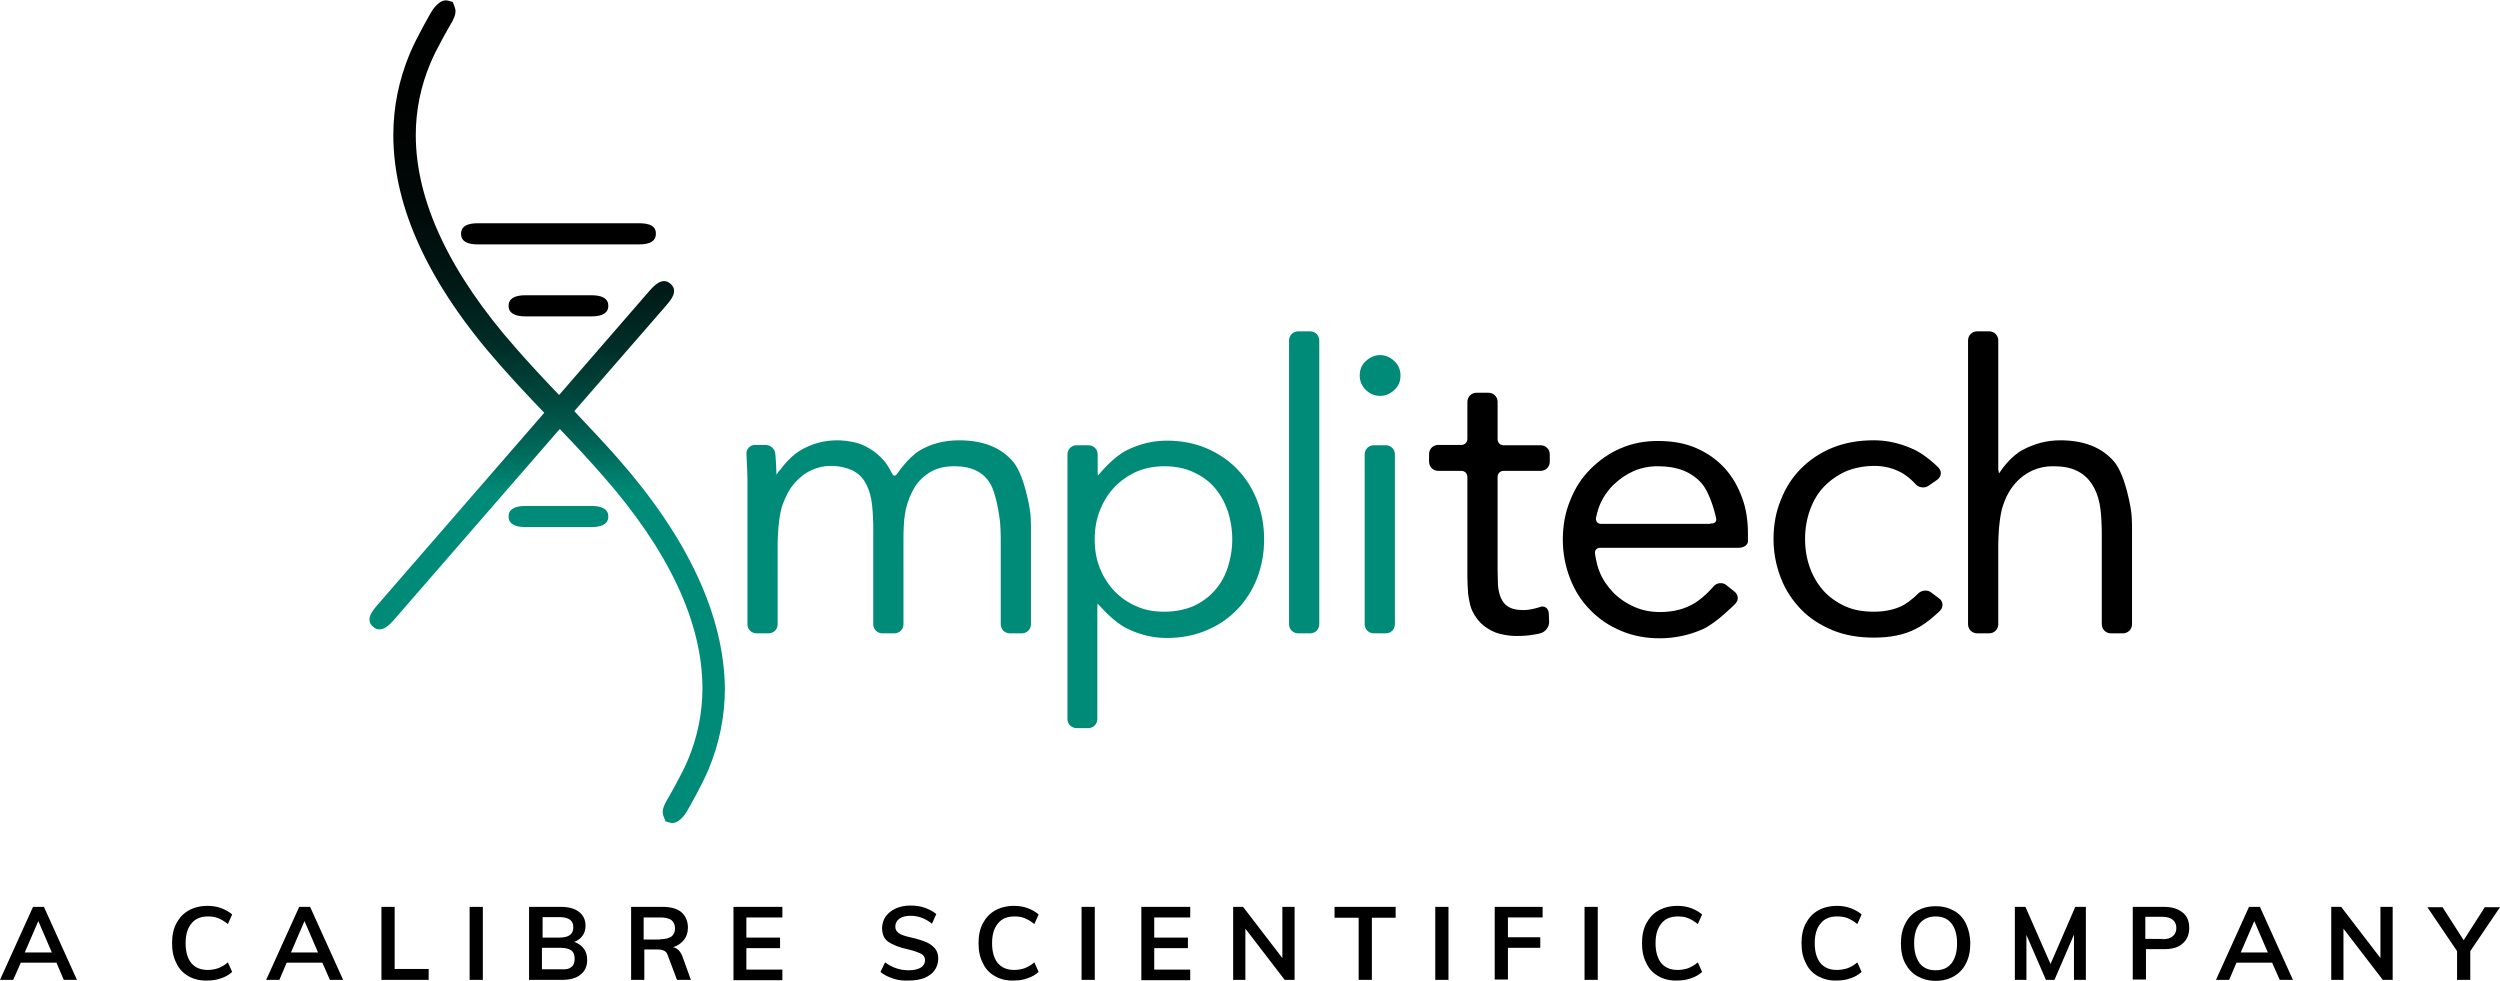
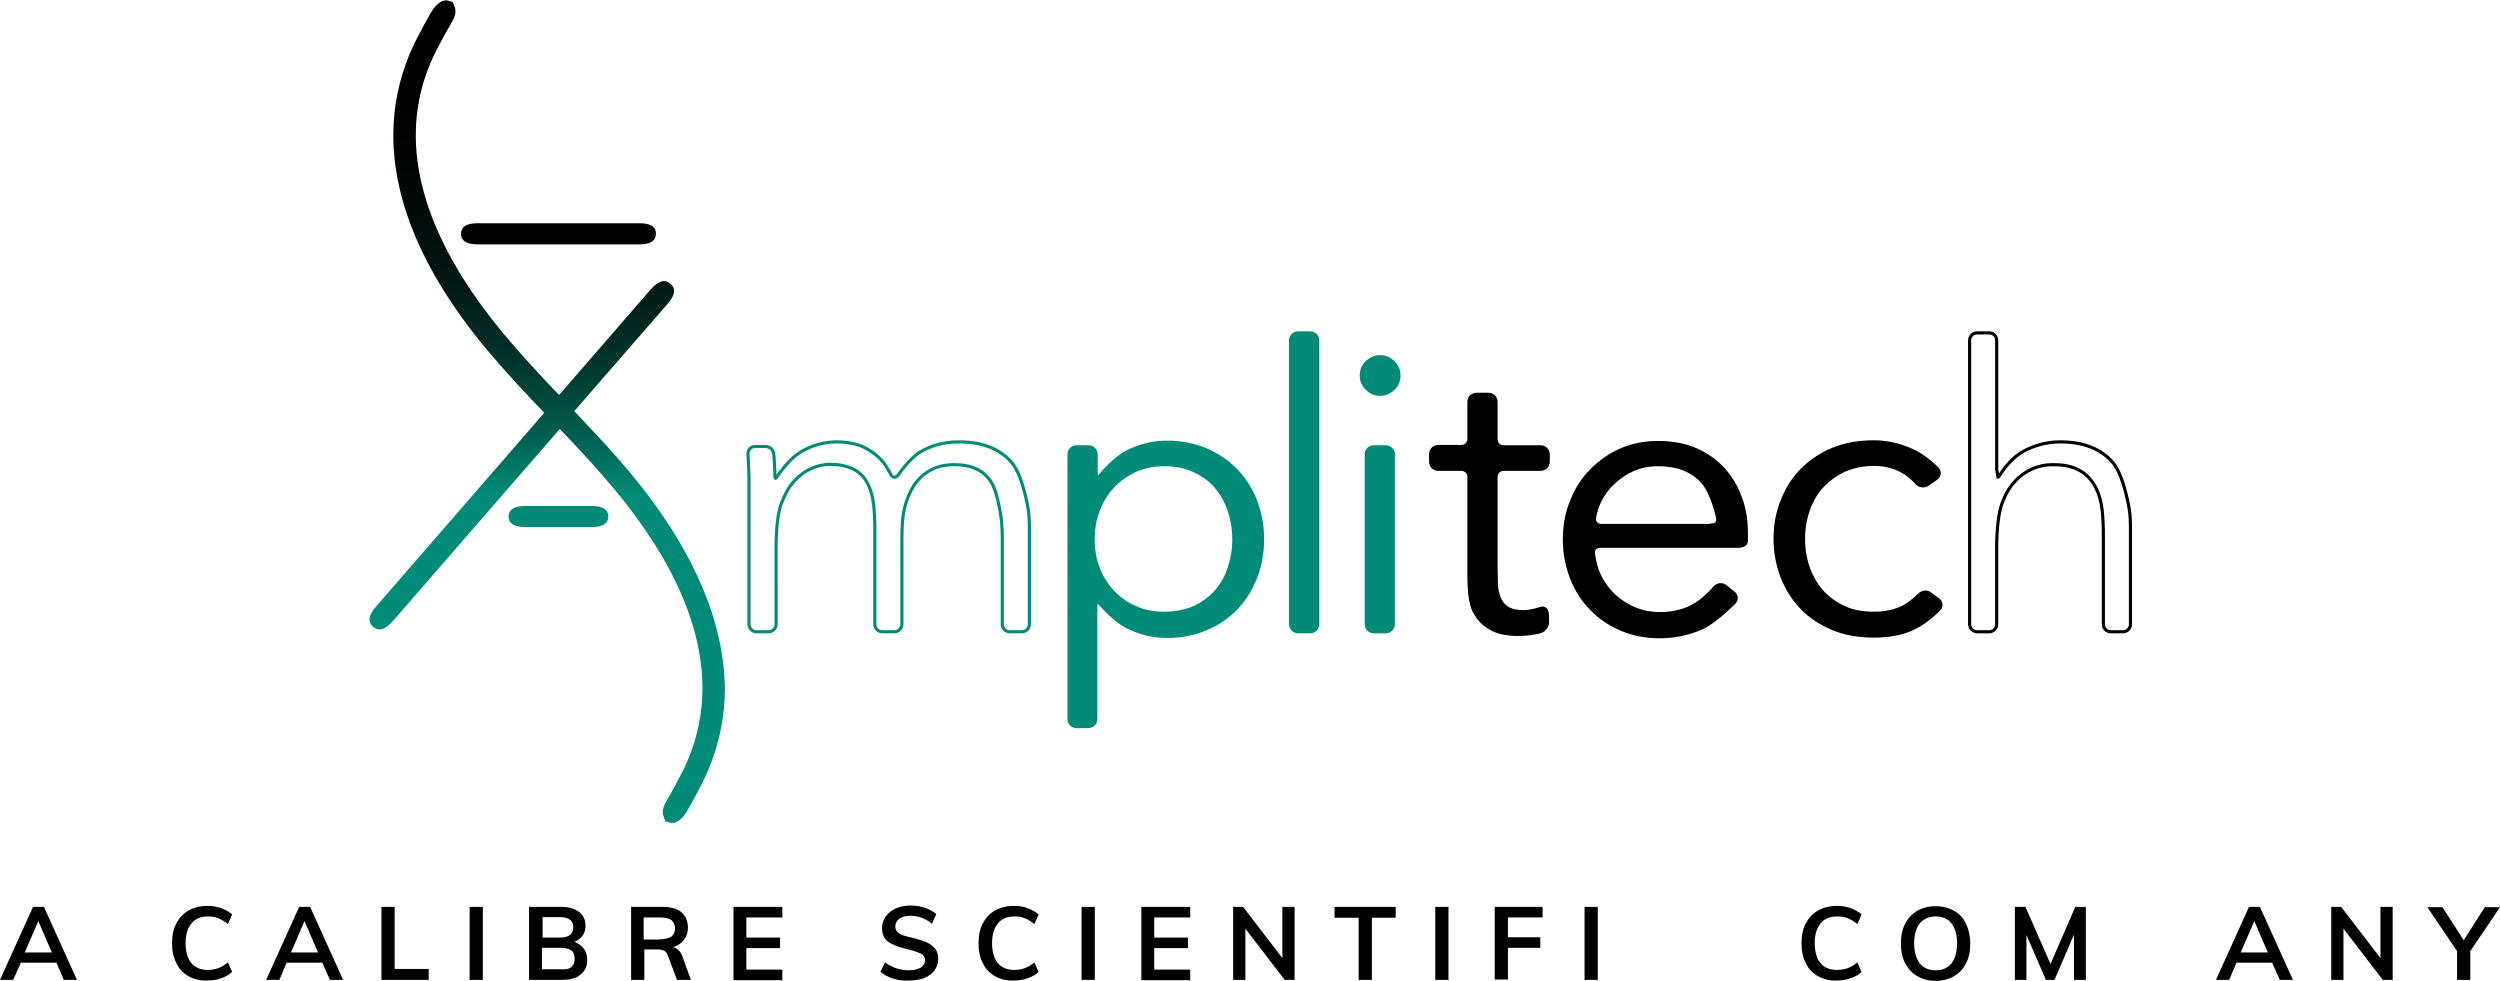
<svg xmlns="http://www.w3.org/2000/svg" version="1.1" id="Layer_1" x="0px" y="0px" viewBox="0 0 757 297" style="enable-background:new 0 0 757 297;" xml:space="preserve">
  <style type="text/css">
	.st0{fill:#008B78;}
	.st1{fill:none;stroke:#008B78;stroke-width:0.95;stroke-miterlimit:10;}
	.st2{fill:none;stroke:#000000;stroke-width:0.95;stroke-miterlimit:10;}
	.st3{fill:url(#SVGID_1_);}
</style>
  <g>
    <g>
      <path d="M17.1,291.5H6.3L4,296.7H0l10-22.1h3.3l10,22.1h-4L17.1,291.5z M15.7,288.4l-4.1-9.5l-4.1,9.5H15.7z" />
      <path d="M57.1,295.6c-1.6-0.9-2.9-2.2-3.7-4c-0.9-1.7-1.3-3.7-1.3-6c0-2.3,0.4-4.3,1.3-6c0.9-1.7,2.1-3,3.7-3.9    c1.6-0.9,3.5-1.4,5.7-1.4c1.5,0,2.9,0.2,4.2,0.7c1.3,0.5,2.4,1.1,3.3,1.9l-1.3,2.9c-1-0.8-2-1.4-3-1.8c-1-0.4-2-0.5-3.1-0.5    c-2.1,0-3.8,0.7-4.9,2.1c-1.2,1.4-1.8,3.4-1.8,6c0,2.6,0.6,4.6,1.7,6c1.2,1.4,2.8,2.1,5,2.1c1.1,0,2.2-0.2,3.1-0.5    c1-0.4,2-0.9,3-1.8l1.3,2.9c-0.9,0.8-2,1.5-3.3,1.9c-1.3,0.5-2.7,0.7-4.2,0.7C60.6,297,58.7,296.5,57.1,295.6z" />
      <path d="M97.6,291.5H86.8l-2.2,5.2h-4l10-22.1h3.3l10,22.1h-4L97.6,291.5z M96.3,288.4l-4.1-9.5l-4.1,9.5H96.3z" />
      <path d="M115.5,274.6h4v18.8h10.3v3.3h-14.3V274.6z" />
      <path d="M142.2,274.6h4v22.1h-4V274.6z" />
      <path d="M176.8,287.3c0.7,0.9,1,2.1,1,3.4c0,1.9-0.7,3.4-2,4.4c-1.3,1.1-3.2,1.6-5.6,1.6h-10v-22.1h9.7c2.3,0,4.1,0.5,5.4,1.5    c1.3,1,2,2.4,2,4.2c0,1.2-0.3,2.2-0.9,3c-0.6,0.9-1.5,1.5-2.5,1.9C175.2,285.7,176.1,286.3,176.8,287.3z M164.2,283.9h5.2    c2.8,0,4.2-1,4.2-3.1c0-1-0.3-1.8-1-2.3c-0.7-0.5-1.7-0.8-3.1-0.8h-5.2V283.9z M173,292.8c0.7-0.5,1-1.3,1-2.5c0-1.1-0.3-2-1-2.5    c-0.7-0.5-1.7-0.8-3.2-0.8h-5.7v6.5h5.7C171.3,293.6,172.4,293.4,173,292.8z" />
      <path d="M209.2,296.7H205l-2.8-7.4c-0.2-0.7-0.6-1.2-1.1-1.4c-0.5-0.3-1.2-0.4-2-0.4h-4v9.2h-4v-22.1h9.5c2.5,0,4.4,0.5,5.7,1.6    c1.3,1.1,2,2.7,2,4.7c0,1.5-0.4,2.7-1.2,3.7s-1.9,1.8-3.3,2.2c1.3,0.3,2.2,1.2,2.8,2.7L209.2,296.7z M199.9,284.4    c1.5,0,2.6-0.3,3.4-0.8c0.7-0.6,1.1-1.4,1.1-2.5c0-1.1-0.4-1.9-1.1-2.5c-0.7-0.5-1.8-0.8-3.4-0.8h-5v6.7H199.9z" />
      <path d="M222.1,274.6h14.8v3.2H226v6.1h10.2v3.2H226v6.5h10.9v3.2h-14.8V274.6z" />
      <path d="M270.4,296.3c-1.5-0.5-2.7-1.1-3.8-2l1.4-2.9c1.1,0.8,2.2,1.4,3.4,1.8c1.2,0.4,2.4,0.6,3.8,0.6c1.5,0,2.7-0.3,3.6-0.8    c0.8-0.5,1.3-1.3,1.3-2.3c0-0.8-0.4-1.5-1.2-1.9c-0.8-0.4-2.1-0.9-3.8-1.3c-2.8-0.6-4.8-1.4-6.1-2.3s-1.9-2.3-1.9-4.2    c0-1.3,0.4-2.5,1.1-3.5c0.7-1,1.7-1.8,3-2.4c1.3-0.6,2.8-0.9,4.5-0.9c1.6,0,3,0.2,4.4,0.7c1.4,0.5,2.5,1.1,3.4,1.9l-1.3,2.9    c-2-1.6-4.1-2.4-6.5-2.4c-1.4,0-2.6,0.3-3.4,0.9c-0.8,0.6-1.2,1.4-1.2,2.4c0,0.9,0.4,1.5,1.1,2c0.7,0.5,2,0.9,3.8,1.3    c1.8,0.4,3.3,0.9,4.5,1.4c1.2,0.5,2,1.2,2.7,2c0.6,0.8,0.9,1.8,0.9,3c0,1.3-0.4,2.5-1.1,3.5c-0.7,1-1.7,1.7-3,2.3    c-1.3,0.5-2.9,0.8-4.7,0.8C273.4,297,271.9,296.8,270.4,296.3z" />
      <path d="M301.3,295.6c-1.6-0.9-2.9-2.2-3.7-4c-0.9-1.7-1.3-3.7-1.3-6c0-2.3,0.4-4.3,1.3-6c0.9-1.7,2.1-3,3.7-3.9    c1.6-0.9,3.5-1.4,5.7-1.4c1.5,0,2.9,0.2,4.2,0.7c1.3,0.5,2.4,1.1,3.3,1.9l-1.3,2.9c-1-0.8-2-1.4-3-1.8c-1-0.4-2-0.5-3.1-0.5    c-2.1,0-3.8,0.7-4.9,2.1c-1.2,1.4-1.8,3.4-1.8,6c0,2.6,0.6,4.6,1.7,6c1.2,1.4,2.8,2.1,5,2.1c1.1,0,2.2-0.2,3.1-0.5    c1-0.4,2-0.9,3-1.8l1.3,2.9c-0.9,0.8-2,1.5-3.3,1.9c-1.3,0.5-2.7,0.7-4.2,0.7C304.8,297,302.9,296.5,301.3,295.6z" />
      <path d="M327.5,274.6h4v22.1h-4V274.6z" />
      <path d="M345.6,274.6h14.8v3.2h-10.9v6.1h10.2v3.2h-10.2v6.5h10.9v3.2h-14.8V274.6z" />
      <path d="M392,274.6v22.1h-3l-11.9-15.5v15.5h-3.7v-22.1h3l11.9,15.5v-15.5H392z" />
      <path d="M411.3,277.9h-7.2v-3.3h18.5v3.3h-7.2v18.8h-4V277.9z" />
      <path d="M434.6,274.6h4v22.1h-4V274.6z" />
      <path d="M452.7,274.6h14.4v3.2h-10.5v6h9.8v3.2h-9.8v9.6h-4V274.6z" />
      <path d="M479.8,274.6h4v22.1h-4V274.6z" />
-       <path d="M502.2,295.6c-1.6-0.9-2.9-2.2-3.7-4c-0.9-1.7-1.3-3.7-1.3-6c0-2.3,0.4-4.3,1.3-6c0.9-1.7,2.1-3,3.7-3.9    c1.6-0.9,3.5-1.4,5.7-1.4c1.5,0,2.9,0.2,4.2,0.7c1.3,0.5,2.4,1.1,3.3,1.9l-1.3,2.9c-1-0.8-2-1.4-3-1.8c-1-0.4-2-0.5-3.1-0.5    c-2.1,0-3.8,0.7-4.9,2.1c-1.2,1.4-1.8,3.4-1.8,6c0,2.6,0.6,4.6,1.7,6c1.2,1.4,2.8,2.1,5,2.1c1.1,0,2.2-0.2,3.1-0.5    c1-0.4,2-0.9,3-1.8l1.3,2.9c-0.9,0.8-2,1.5-3.3,1.9c-1.3,0.5-2.7,0.7-4.2,0.7C505.7,297,503.8,296.5,502.2,295.6z" />
      <path d="M550.5,295.6c-1.6-0.9-2.9-2.2-3.7-4c-0.9-1.7-1.3-3.7-1.3-6c0-2.3,0.4-4.3,1.3-6c0.9-1.7,2.1-3,3.7-3.9    c1.6-0.9,3.5-1.4,5.7-1.4c1.5,0,2.9,0.2,4.2,0.7c1.3,0.5,2.4,1.1,3.3,1.9l-1.3,2.9c-1-0.8-2-1.4-3-1.8c-1-0.4-2-0.5-3.2-0.5    c-2.1,0-3.8,0.7-4.9,2.1c-1.2,1.4-1.8,3.4-1.8,6c0,2.6,0.6,4.6,1.7,6c1.2,1.4,2.8,2.1,5,2.1c1.1,0,2.2-0.2,3.2-0.5    c1-0.4,2-0.9,3-1.8l1.3,2.9c-0.9,0.8-2,1.5-3.3,1.9c-1.3,0.5-2.7,0.7-4.2,0.7C554.1,297,552.2,296.5,550.5,295.6z" />
      <path d="M580.6,295.6c-1.6-0.9-2.8-2.2-3.7-3.9c-0.9-1.7-1.3-3.7-1.3-6c0-2.3,0.4-4.3,1.3-6c0.8-1.7,2.1-3,3.6-3.9    c1.6-0.9,3.4-1.4,5.6-1.4c2.2,0,4,0.5,5.6,1.4c1.6,0.9,2.8,2.2,3.6,3.9c0.8,1.7,1.3,3.7,1.3,6c0,2.3-0.4,4.3-1.3,6    c-0.8,1.7-2.1,3-3.6,3.9c-1.6,0.9-3.4,1.4-5.6,1.4C584,297,582.2,296.5,580.6,295.6z M590.9,291.7c1.1-1.4,1.7-3.4,1.7-6.1    c0-2.6-0.6-4.6-1.7-6c-1.1-1.4-2.7-2.1-4.8-2.1c-2,0-3.6,0.7-4.8,2.1c-1.1,1.4-1.7,3.4-1.7,6c0,2.6,0.6,4.6,1.7,6.1    c1.1,1.4,2.7,2.1,4.8,2.1C588.2,293.8,589.8,293.1,590.9,291.7z" />
      <path d="M631.6,274.6v22.1H628V283l-5.9,13.7h-2.6l-5.9-13.6v13.6h-3.5v-22.1h3.2l7.6,17.3l7.5-17.3H631.6z" />
-       <path d="M645.7,274.6h9.6c2.4,0,4.2,0.6,5.6,1.7s2,2.7,2,4.7s-0.7,3.6-2,4.7c-1.3,1.2-3.2,1.7-5.5,1.7h-5.6v9.2h-4V274.6z     M654.8,284.4c1.4,0,2.4-0.3,3.1-0.9c0.7-0.6,1.1-1.4,1.1-2.5c0-1.1-0.4-1.9-1.1-2.5c-0.7-0.6-1.8-0.9-3.2-0.9h-5.1v6.7H654.8z" />
      <path d="M688,291.5h-10.8l-2.2,5.2h-4l10-22.1h3.3l10,22.1h-4L688,291.5z M686.7,288.4l-4.1-9.5l-4.1,9.5H686.7z" />
      <path d="M724.5,274.6v22.1h-3l-11.9-15.5v15.5h-3.7v-22.1h3l11.9,15.5v-15.5H724.5z" />
      <path d="M748,288v8.7h-4V288l-9-13.3h4.6l6.4,10l6.4-10h4.6L748,288z" />
    </g>
    <g>
      <g>
        <g>
-           <path class="st0" d="M242.4,136.9c3.3-2,7-3.1,11.1-3.1c1.5,0,3.1,0.2,4.7,0.5c1.6,0.3,3.2,0.9,4.8,1.9c1.6,0.9,3,2.1,4.3,3.6      c1.3,1.5,2.4,3.8,2.4,3.8c0.5,1.1,1.6,1.2,2.3,0.2c0,0,3.3-4.9,6.6-6.9c3.3-2,7.2-3.1,11.8-3.1c7.1,0,12.4,2.1,16,6.3      c3.5,4.2,5,14.5,5,14.5c0.2,1.2,0.3,3.3,0.3,4.5V189c0,1.3-1,2.3-2.3,2.3h-3.6c-1.3,0-2.3-1-2.3-2.3v-26.4      c0-1.3-0.1-3.3-0.2-4.5c0,0-0.9-8.4-3.1-12c-2.2-3.6-5.9-5.4-11.2-5.4c-3,0-5.4,0.6-7.5,1.8c-2,1.2-3.7,2.8-4.9,4.7      c-1.2,2-2.1,4.2-2.7,6.6c-0.6,2.5-0.7,5.4-0.7,5.4c-0.1,1.3-0.1,3.3-0.1,4.6V189c0,1.3-1,2.3-2.3,2.3h-3.6c-1.3,0-2.3-1-2.3-2.3      v-28.1c0-1.3,0-3.3-0.1-4.6c0,0-0.1-2.9-0.5-5.1c-0.4-2.2-1.1-4.1-2.1-5.7s-2.4-2.8-4.1-3.6c-1.8-0.8-4-1.3-6.7-1.3      c-1.9,0-3.8,0.4-5.8,1.3c-2,0.9-3.7,2.2-5.3,4c-1.6,1.8-2.8,4.1-3.8,6.8c-1,2.8-1.3,7.5-1.3,7.5c-0.1,1.3-0.2,3.3-0.2,4.6V189      c0,1.3-1,2.3-2.3,2.3h-3.6c-1.3,0-2.3-1-2.3-2.3v-39.1c0-1.3,0-3.3,0-4.6c0,0,0-1.2-0.1-3.6c-0.1-2.4-0.2-4.2-0.2-4.2      c-0.1-1.3,0.9-2.3,2.1-2.3h3.2c1.3,0,2.4,1,2.5,2.3c0,0,0.1,0.9,0.2,2.8c0.1,1.8,0.1,2.3,0.1,2.3c0,1.3,0.1,2.3,0.2,2.3      s0.7-0.8,1.4-1.9C236.3,143,239.1,138.9,242.4,136.9z" />
          <path class="st1" d="M242.4,136.9c3.3-2,7-3.1,11.1-3.1c1.5,0,3.1,0.2,4.7,0.5c1.6,0.3,3.2,0.9,4.8,1.9c1.6,0.9,3,2.1,4.3,3.6      c1.3,1.5,2.4,3.8,2.4,3.8c0.5,1.1,1.6,1.2,2.3,0.2c0,0,3.3-4.9,6.6-6.9c3.3-2,7.2-3.1,11.8-3.1c7.1,0,12.4,2.1,16,6.3      c3.5,4.2,5,14.5,5,14.5c0.2,1.2,0.3,3.3,0.3,4.5V189c0,1.3-1,2.3-2.3,2.3h-3.6c-1.3,0-2.3-1-2.3-2.3v-26.4      c0-1.3-0.1-3.3-0.2-4.5c0,0-0.9-8.4-3.1-12c-2.2-3.6-5.9-5.4-11.2-5.4c-3,0-5.4,0.6-7.5,1.8c-2,1.2-3.7,2.8-4.9,4.7      c-1.2,2-2.1,4.2-2.7,6.6c-0.6,2.5-0.7,5.4-0.7,5.4c-0.1,1.3-0.1,3.3-0.1,4.6V189c0,1.3-1,2.3-2.3,2.3h-3.6c-1.3,0-2.3-1-2.3-2.3      v-28.1c0-1.3,0-3.3-0.1-4.6c0,0-0.1-2.9-0.5-5.1c-0.4-2.2-1.1-4.1-2.1-5.7s-2.4-2.8-4.1-3.6c-1.8-0.8-4-1.3-6.7-1.3      c-1.9,0-3.8,0.4-5.8,1.3c-2,0.9-3.7,2.2-5.3,4c-1.6,1.8-2.8,4.1-3.8,6.8c-1,2.8-1.3,7.5-1.3,7.5c-0.1,1.3-0.2,3.3-0.2,4.6V189      c0,1.3-1,2.3-2.3,2.3h-3.6c-1.3,0-2.3-1-2.3-2.3v-39.1c0-1.3,0-3.3,0-4.6c0,0,0-1.2-0.1-3.6c-0.1-2.4-0.2-4.2-0.2-4.2      c-0.1-1.3,0.9-2.3,2.1-2.3h3.2c1.3,0,2.4,1,2.5,2.3c0,0,0.1,0.9,0.2,2.8c0.1,1.8,0.1,2.3,0.1,2.3c0,1.3,0.1,2.3,0.2,2.3      s0.7-0.8,1.4-1.9C236.3,143,239.1,138.9,242.4,136.9z" />
        </g>
        <g>
          <path class="st0" d="M331.8,217.7c0,1.3-1,2.3-2.3,2.3H326c-1.3,0-2.3-1-2.3-2.3v-80.1c0-1.3,1-2.3,2.3-2.3h3.6      c1.3,0,2.3,1,2.3,2.3v5.1c0,1.3,0.1,2.3,0.2,2.3s0.8-0.8,1.6-1.7c0,0,3.9-4.7,7.8-6.6c3.9-1.9,7.8-2.8,11.8-2.8      c4.4,0,8.4,0.8,11.9,2.3c3.5,1.5,6.6,3.6,9.1,6.2c2.5,2.6,4.5,5.7,5.9,9.3c1.4,3.6,2.1,7.5,2.1,11.6c0,4.1-0.7,8-2.1,11.6      c-1.4,3.6-3.4,6.7-5.9,9.3c-2.5,2.6-5.5,4.7-9.1,6.2c-3.5,1.5-7.5,2.3-11.9,2.3c-4,0-7.9-0.9-11.8-2.8c-3.9-1.9-7.8-6.4-7.8-6.4      c-0.8-0.9-1.6-1.7-1.7-1.7s-0.2,1-0.2,2.3V217.7z M373.6,163.3c0-3.1-0.5-6-1.4-8.8c-1-2.8-2.3-5.1-4.1-7.2s-4-3.6-6.6-4.8      c-2.6-1.2-5.6-1.8-9-1.8c-3.1,0-6,0.6-8.6,1.7c-2.6,1.2-4.9,2.8-6.8,4.8c-1.9,2-3.4,4.4-4.5,7.2c-1.1,2.8-1.6,5.7-1.6,8.9      c0,3.2,0.5,6.2,1.6,8.9c1.1,2.8,2.6,5.1,4.5,7.1c1.9,2,4.2,3.6,6.8,4.7c2.6,1.2,5.5,1.7,8.6,1.7c3.4,0,6.3-0.6,9-1.7      c2.6-1.2,4.8-2.8,6.6-4.8s3.2-4.4,4.1-7.2C373.1,169.3,373.6,166.4,373.6,163.3z" />
          <path class="st1" d="M331.8,217.7c0,1.3-1,2.3-2.3,2.3H326c-1.3,0-2.3-1-2.3-2.3v-80.1c0-1.3,1-2.3,2.3-2.3h3.6      c1.3,0,2.3,1,2.3,2.3v5.1c0,1.3,0.1,2.3,0.2,2.3s0.8-0.8,1.6-1.7c0,0,3.9-4.7,7.8-6.6c3.9-1.9,7.8-2.8,11.8-2.8      c4.4,0,8.4,0.8,11.9,2.3c3.5,1.5,6.6,3.6,9.1,6.2c2.5,2.6,4.5,5.7,5.9,9.3c1.4,3.6,2.1,7.5,2.1,11.6c0,4.1-0.7,8-2.1,11.6      c-1.4,3.6-3.4,6.7-5.9,9.3c-2.5,2.6-5.5,4.7-9.1,6.2c-3.5,1.5-7.5,2.3-11.9,2.3c-4,0-7.9-0.9-11.8-2.8c-3.9-1.9-7.8-6.4-7.8-6.4      c-0.8-0.9-1.6-1.7-1.7-1.7s-0.2,1-0.2,2.3V217.7z M373.6,163.3c0-3.1-0.5-6-1.4-8.8c-1-2.8-2.3-5.1-4.1-7.2s-4-3.6-6.6-4.8      c-2.6-1.2-5.6-1.8-9-1.8c-3.1,0-6,0.6-8.6,1.7c-2.6,1.2-4.9,2.8-6.8,4.8c-1.9,2-3.4,4.4-4.5,7.2c-1.1,2.8-1.6,5.7-1.6,8.9      c0,3.2,0.5,6.2,1.6,8.9c1.1,2.8,2.6,5.1,4.5,7.1c1.9,2,4.2,3.6,6.8,4.7c2.6,1.2,5.5,1.7,8.6,1.7c3.4,0,6.3-0.6,9-1.7      c2.6-1.2,4.8-2.8,6.6-4.8s3.2-4.4,4.1-7.2C373.1,169.3,373.6,166.4,373.6,163.3z" />
        </g>
        <g>
          <path class="st0" d="M399,189c0,1.3-1,2.3-2.3,2.3h-3.6c-1.3,0-2.3-1-2.3-2.3v-85.9c0-1.3,1-2.3,2.3-2.3h3.6      c1.3,0,2.3,1,2.3,2.3V189z" />
          <path class="st1" d="M399,189c0,1.3-1,2.3-2.3,2.3h-3.6c-1.3,0-2.3-1-2.3-2.3v-85.9c0-1.3,1-2.3,2.3-2.3h3.6      c1.3,0,2.3,1,2.3,2.3V189z" />
        </g>
        <g>
          <path class="st0" d="M423.6,113.7c0,1.7-0.6,3.1-1.8,4.1c-1.2,1.1-2.5,1.6-3.9,1.6c-1.4,0-2.8-0.5-3.9-1.6      c-1.2-1.1-1.8-2.5-1.8-4.1c0-1.7,0.6-3.1,1.8-4.1c1.2-1.1,2.5-1.6,3.9-1.6c1.4,0,2.7,0.5,3.9,1.6      C423,110.7,423.6,112.1,423.6,113.7z M421.9,189c0,1.3-1,2.3-2.3,2.3H416c-1.3,0-2.3-1-2.3-2.3v-51.4c0-1.3,1-2.3,2.3-2.3h3.6      c1.3,0,2.3,1,2.3,2.3V189z" />
          <path class="st1" d="M423.6,113.7c0,1.7-0.6,3.1-1.8,4.1c-1.2,1.1-2.5,1.6-3.9,1.6c-1.4,0-2.8-0.5-3.9-1.6      c-1.2-1.1-1.8-2.5-1.8-4.1c0-1.7,0.6-3.1,1.8-4.1c1.2-1.1,2.5-1.6,3.9-1.6c1.4,0,2.7,0.5,3.9,1.6      C423,110.7,423.6,112.1,423.6,113.7z M421.9,189c0,1.3-1,2.3-2.3,2.3H416c-1.3,0-2.3-1-2.3-2.3v-51.4c0-1.3,1-2.3,2.3-2.3h3.6      c1.3,0,2.3,1,2.3,2.3V189z" />
        </g>
        <g>
          <path d="M468.8,139.8c0,1.3-1,2.3-2.3,2.3h-11.2c-1.3,0-2.3,1-2.3,2.3v28.1c0,1.3,0.1,3.3,0.1,4.6c0,0,0.1,1.5,0.5,2.9      c0.4,1.4,1,2.4,1.7,3.2c0.8,0.8,1.7,1.3,2.7,1.6c1,0.3,2.2,0.4,3.4,0.4c1.1,0,2.3-0.2,3.5-0.5c1.2-0.3,1.4-0.4,1.4-0.4      c1.1-0.5,2.1,0.1,2.2,1.4l0.1,2.5c0.1,1.3-0.9,2.6-2,3c0,0-0.8,0.3-2.3,0.5c-1.6,0.3-3.3,0.4-5.1,0.4c-1.5,0-3.1-0.2-4.8-0.6      c-1.7-0.4-3.2-1.2-4.7-2.3c-1.4-1.1-2.6-2.6-3.5-4.5c-0.9-1.9-1.2-5.3-1.2-5.3c-0.1-1.2-0.2-3.3-0.2-4.6v-30.4      c0-1.3-1-2.3-2.3-2.3h-7c-1.3,0-2.3-1-2.3-2.3v-2.3c0-1.3,1-2.3,2.3-2.3h7c1.3,0,2.3-1,2.3-2.3v-11.2c0-1.3,1-2.3,2.3-2.3h3.6      c1.3,0,2.3,1,2.3,2.3V133c0,1.3,1,2.3,2.3,2.3h11.2c1.3,0,2.3,1,2.3,2.3V139.8z" />
          <path class="st2" d="M468.8,139.8c0,1.3-1,2.3-2.3,2.3h-11.2c-1.3,0-2.3,1-2.3,2.3v28.1c0,1.3,0.1,3.3,0.1,4.6      c0,0,0.1,1.5,0.5,2.9c0.4,1.4,1,2.4,1.7,3.2c0.8,0.8,1.7,1.3,2.7,1.6c1,0.3,2.2,0.4,3.4,0.4c1.1,0,2.3-0.2,3.5-0.5      c1.2-0.3,1.4-0.4,1.4-0.4c1.1-0.5,2.1,0.1,2.2,1.4l0.1,2.5c0.1,1.3-0.9,2.6-2,3c0,0-0.8,0.3-2.3,0.5c-1.6,0.3-3.3,0.4-5.1,0.4      c-1.5,0-3.1-0.2-4.8-0.6c-1.7-0.4-3.2-1.2-4.7-2.3c-1.4-1.1-2.6-2.6-3.5-4.5c-0.9-1.9-1.2-5.3-1.2-5.3c-0.1-1.2-0.2-3.3-0.2-4.6      v-30.4c0-1.3-1-2.3-2.3-2.3h-7c-1.3,0-2.3-1-2.3-2.3v-2.3c0-1.3,1-2.3,2.3-2.3h7c1.3,0,2.3-1,2.3-2.3v-11.2c0-1.3,1-2.3,2.3-2.3      h3.6c1.3,0,2.3,1,2.3,2.3V133c0,1.3,1,2.3,2.3,2.3h11.2c1.3,0,2.3,1,2.3,2.3V139.8z" />
        </g>
        <g>
          <path d="M528.8,161.6c0,0.6,0,1.2,0,1.8c0,0.6,0,0.6,0,0.6c-0.1,0.8-1.1,1.4-2.4,1.4h-41.9c-1.3,0-2.2,1-2,2.3      c0,0,0.4,3.2,1.4,5.6c1,2.5,2.5,4.6,4.3,6.5c1.8,1.8,4,3.3,6.5,4.4c2.5,1.1,5.1,1.6,8,1.6c4.2,0,7.9-1,10.9-2.9      c3.1-2,5.6-5,5.6-5c0.8-1,2.3-1.1,3.2-0.4l2.5,2c1,0.8,1.1,2.1,0.2,3c0,0-5.5,5.6-9.5,7.5c-4,1.8-8.4,2.8-13,2.8      c-4.1,0-8-0.7-11.5-2.2c-3.6-1.5-6.6-3.5-9.2-6.2c-2.6-2.6-4.6-5.7-6-9.3s-2.2-7.5-2.2-11.7c0-4.2,0.7-8.1,2.2-11.7      c1.4-3.6,3.4-6.7,6-9.3c2.6-2.6,5.5-4.7,9-6.2c3.4-1.5,7.1-2.2,11.1-2.2c4.4,0,8.3,0.7,11.6,2.2c3.4,1.5,6.1,3.5,8.4,6      c2.2,2.5,3.9,5.4,5.1,8.8C528.3,154.2,528.8,157.8,528.8,161.6z M518.3,159c1.3,0,2.1-1,1.8-2.2c0,0-1.5-7.4-4.6-10.9      c-3.2-3.5-7.6-5.2-13.5-5.2c-2.7,0-5.2,0.5-7.5,1.5c-2.3,1-4.3,2.4-6.1,4.1c-1.8,1.7-3.2,3.7-4.2,5.9c-1,2.2-1.4,4.6-1.4,4.6      c-0.2,1.2,0.7,2.3,1.9,2.3H518.3z" />
          <path class="st2" d="M528.8,161.6c0,0.6,0,1.2,0,1.8c0,0.6,0,0.6,0,0.6c-0.1,0.8-1.1,1.4-2.4,1.4h-41.9c-1.3,0-2.2,1-2,2.3      c0,0,0.4,3.2,1.4,5.6c1,2.5,2.5,4.6,4.3,6.5c1.8,1.8,4,3.3,6.5,4.4c2.5,1.1,5.1,1.6,8,1.6c4.2,0,7.9-1,10.9-2.9      c3.1-2,5.6-5,5.6-5c0.8-1,2.3-1.1,3.2-0.4l2.5,2c1,0.8,1.1,2.1,0.2,3c0,0-5.5,5.6-9.5,7.5c-4,1.8-8.4,2.8-13,2.8      c-4.1,0-8-0.7-11.5-2.2c-3.6-1.5-6.6-3.5-9.2-6.2c-2.6-2.6-4.6-5.7-6-9.3s-2.2-7.5-2.2-11.7c0-4.2,0.7-8.1,2.2-11.7      c1.4-3.6,3.4-6.7,6-9.3c2.6-2.6,5.5-4.7,9-6.2c3.4-1.5,7.1-2.2,11.1-2.2c4.4,0,8.3,0.7,11.6,2.2c3.4,1.5,6.1,3.5,8.4,6      c2.2,2.5,3.9,5.4,5.1,8.8C528.3,154.2,528.8,157.8,528.8,161.6z M518.3,159c1.3,0,2.1-1,1.8-2.2c0,0-1.5-7.4-4.6-10.9      c-3.2-3.5-7.6-5.2-13.5-5.2c-2.7,0-5.2,0.5-7.5,1.5c-2.3,1-4.3,2.4-6.1,4.1c-1.8,1.7-3.2,3.7-4.2,5.9c-1,2.2-1.4,4.6-1.4,4.6      c-0.2,1.2,0.7,2.3,1.9,2.3H518.3z" />
        </g>
        <g>
          <path d="M583.7,146.7c-1,0.7-2.5,0.5-3.3-0.4c0,0-1.9-2.2-4.4-3.6c-2.6-1.4-5.4-2.1-8.4-2.1c-3.3,0-6.2,0.6-8.9,1.7      c-2.6,1.2-4.9,2.8-6.8,4.8c-1.9,2-3.3,4.4-4.3,7.2c-1,2.8-1.5,5.7-1.5,8.9c0,3.2,0.5,6.1,1.5,8.9c1,2.7,2.4,5.1,4.2,7.1      c1.8,2,4.1,3.6,6.7,4.8c2.6,1.2,5.6,1.7,8.9,1.7c3.6,0,6.6-0.7,9.1-2c2.5-1.4,4.6-3.6,4.6-3.6c0.9-0.9,2.4-1.1,3.4-0.3l2.4,1.8      c1,0.7,1.1,2.1,0.2,3c0,0-3.7,3.7-7.2,5.4c-3.5,1.8-7.6,2.6-12.5,2.6c-4.5,0-8.7-0.7-12.3-2.2s-6.8-3.5-9.4-6.2s-4.6-5.7-6-9.3      c-1.4-3.6-2.2-7.5-2.2-11.7c0-4.2,0.7-8.1,2.2-11.7c1.4-3.6,3.4-6.7,6-9.3c2.6-2.6,5.7-4.7,9.4-6.2c3.7-1.5,7.8-2.2,12.3-2.2      c3.7,0,7.6,0.8,11.4,2.5c3.9,1.6,7.8,5.6,7.8,5.6c0.9,0.9,0.8,2.2-0.3,3L583.7,146.7z" />
          <path class="st2" d="M583.7,146.7c-1,0.7-2.5,0.5-3.3-0.4c0,0-1.9-2.2-4.4-3.6c-2.6-1.4-5.4-2.1-8.4-2.1c-3.3,0-6.2,0.6-8.9,1.7      c-2.6,1.2-4.9,2.8-6.8,4.8c-1.9,2-3.3,4.4-4.3,7.2c-1,2.8-1.5,5.7-1.5,8.9c0,3.2,0.5,6.1,1.5,8.9c1,2.7,2.4,5.1,4.2,7.1      c1.8,2,4.1,3.6,6.7,4.8c2.6,1.2,5.6,1.7,8.9,1.7c3.6,0,6.6-0.7,9.1-2c2.5-1.4,4.6-3.6,4.6-3.6c0.9-0.9,2.4-1.1,3.4-0.3l2.4,1.8      c1,0.7,1.1,2.1,0.2,3c0,0-3.7,3.7-7.2,5.4c-3.5,1.8-7.6,2.6-12.5,2.6c-4.5,0-8.7-0.7-12.3-2.2s-6.8-3.5-9.4-6.2s-4.6-5.7-6-9.3      c-1.4-3.6-2.2-7.5-2.2-11.7c0-4.2,0.7-8.1,2.2-11.7c1.4-3.6,3.4-6.7,6-9.3c2.6-2.6,5.7-4.7,9.4-6.2c3.7-1.5,7.8-2.2,12.3-2.2      c3.7,0,7.6,0.8,11.4,2.5c3.9,1.6,7.8,5.6,7.8,5.6c0.9,0.9,0.8,2.2-0.3,3L583.7,146.7z" />
        </g>
        <g>
-           <path d="M605,144.5c0.1,0,0.7-0.8,1.4-1.9c0,0,2.7-4,6.2-5.9c3.5-1.9,7.3-2.9,11.2-2.9c7.1,0,12.4,2.1,16,6.3      c3.5,4.2,5,14.5,5,14.5c0.2,1.2,0.3,3.3,0.3,4.5V189c0,1.3-1,2.3-2.3,2.3h-3.6c-1.3,0-2.3-1-2.3-2.3v-26.4c0-1.3,0-3.3-0.1-4.6      c0,0-0.1-3.3-0.6-5.7c-0.5-2.4-1.3-4.4-2.5-6.2c-1.2-1.7-2.7-3.1-4.7-4c-2-1-4.4-1.4-7.4-1.4c-2.2,0-4.2,0.4-6.3,1.3      c-2,0.9-3.8,2.2-5.4,4c-1.6,1.8-2.9,4.1-3.8,6.8c-1,2.8-1.3,7.5-1.3,7.5c-0.1,1.3-0.2,3.3-0.2,4.6V189c0,1.3-1,2.3-2.3,2.3h-3.6      c-1.3,0-2.3-1-2.3-2.3v-85.9c0-1.3,1-2.3,2.3-2.3h3.6c1.3,0,2.3,1,2.3,2.3v39.1C604.9,143.5,605,144.5,605,144.5z" />
          <path class="st2" d="M605,144.5c0.1,0,0.7-0.8,1.4-1.9c0,0,2.7-4,6.2-5.9c3.5-1.9,7.3-2.9,11.2-2.9c7.1,0,12.4,2.1,16,6.3      c3.5,4.2,5,14.5,5,14.5c0.2,1.2,0.3,3.3,0.3,4.5V189c0,1.3-1,2.3-2.3,2.3h-3.6c-1.3,0-2.3-1-2.3-2.3v-26.4c0-1.3,0-3.3-0.1-4.6      c0,0-0.1-3.3-0.6-5.7c-0.5-2.4-1.3-4.4-2.5-6.2c-1.2-1.7-2.7-3.1-4.7-4c-2-1-4.4-1.4-7.4-1.4c-2.2,0-4.2,0.4-6.3,1.3      c-2,0.9-3.8,2.2-5.4,4c-1.6,1.8-2.9,4.1-3.8,6.8c-1,2.8-1.3,7.5-1.3,7.5c-0.1,1.3-0.2,3.3-0.2,4.6V189c0,1.3-1,2.3-2.3,2.3h-3.6      c-1.3,0-2.3-1-2.3-2.3v-85.9c0-1.3,1-2.3,2.3-2.3h3.6c1.3,0,2.3,1,2.3,2.3v39.1C604.9,143.5,605,144.5,605,144.5z" />
        </g>
      </g>
    </g>
    <path d="M193.2,67.6h-48.2c-1.6,0-5.4,0-5.4,3.2c0,3.2,3.8,3.2,5.4,3.2h48.2c1.6,0,5.4,0,5.4-3.2C198.7,67.6,194.9,67.6,193.2,67.6   z" />
-     <path d="M179.1,89.4h-20c-3.4,0-5.1,1.1-5.1,3.2s1.7,3.2,5.1,3.2h20c3.4,0,5.1-1.1,5.1-3.2S182.5,89.4,179.1,89.4z" />
    <path class="st0" d="M179.1,153.2h-20c-3.4,0-5.1,1.1-5.1,3.2c0,2.1,1.7,3.2,5.1,3.2h20c3.4,0,5.1-1.1,5.1-3.2   C184.2,154.3,182.5,153.2,179.1,153.2z" />
    <linearGradient id="SVGID_1_" gradientUnits="userSpaceOnUse" x1="165.491" y1="249.118" x2="165.491" y2="9.094947e-13">
      <stop offset="0.4" style="stop-color:#008B78" />
      <stop offset="0.454" style="stop-color:#006859" />
      <stop offset="0.515" style="stop-color:#00483E" />
      <stop offset="0.581" style="stop-color:#002D27" />
      <stop offset="0.654" style="stop-color:#001916" />
      <stop offset="0.736" style="stop-color:#000B09" />
      <stop offset="0.835" style="stop-color:#000302" />
      <stop offset="1" style="stop-color:#000000" />
    </linearGradient>
    <path class="st3" d="M187.1,138.8L187.1,138.8c-3.7-4.2-7.9-8.7-13.2-14.3l28-32.2c1.1-1.3,3.7-4.2,1.1-6.4c-2.5-2.2-5.1,0.8-6.2,2   l-27.5,31.7c-5.3-5.5-9.5-10.1-13.1-14.2c-20.1-22.8-30.3-44.6-30.3-64.5c0-7.5,1.5-14.8,4.4-21.7c1.9-4.6,6.3-12.1,6.3-12.1   c1.3-2.2,1.6-3.6,1.1-4.9l-0.6-1.6l-1.4-0.4c-2.6-0.7-4.8,3-4.9,3.1c-0.2,0.3-4.6,7.9-6.7,12.9c-3.3,7.9-5,16.2-5,24.7   c0,21.9,10.8,45.3,32.2,69.5c3.8,4.3,8,8.9,13.5,14.6l-50.7,58.4c-1.1,1.3-3.7,4.2-1.1,6.4c2.5,2.2,5.1-0.8,6.2-2l50.3-57.9   c5.2,5.4,9.3,9.9,12.9,14c20.1,22.8,30.3,44.6,30.3,64.5c0,7.5-1.5,14.8-4.4,21.7c-1.9,4.6-6.3,12.1-6.3,12.1   c-1.3,2.2-1.6,3.6-1.1,4.9l0.6,1.6l1.4,0.4c0.2,0.1,0.4,0.1,0.7,0.1c2.2,0,4-2.9,4.2-3.2c0.8-1.3,4.7-8.2,6.7-12.9   c3.3-7.9,5-16.2,5-24.7C219.2,186.4,208.4,163,187.1,138.8z" />
  </g>
</svg>